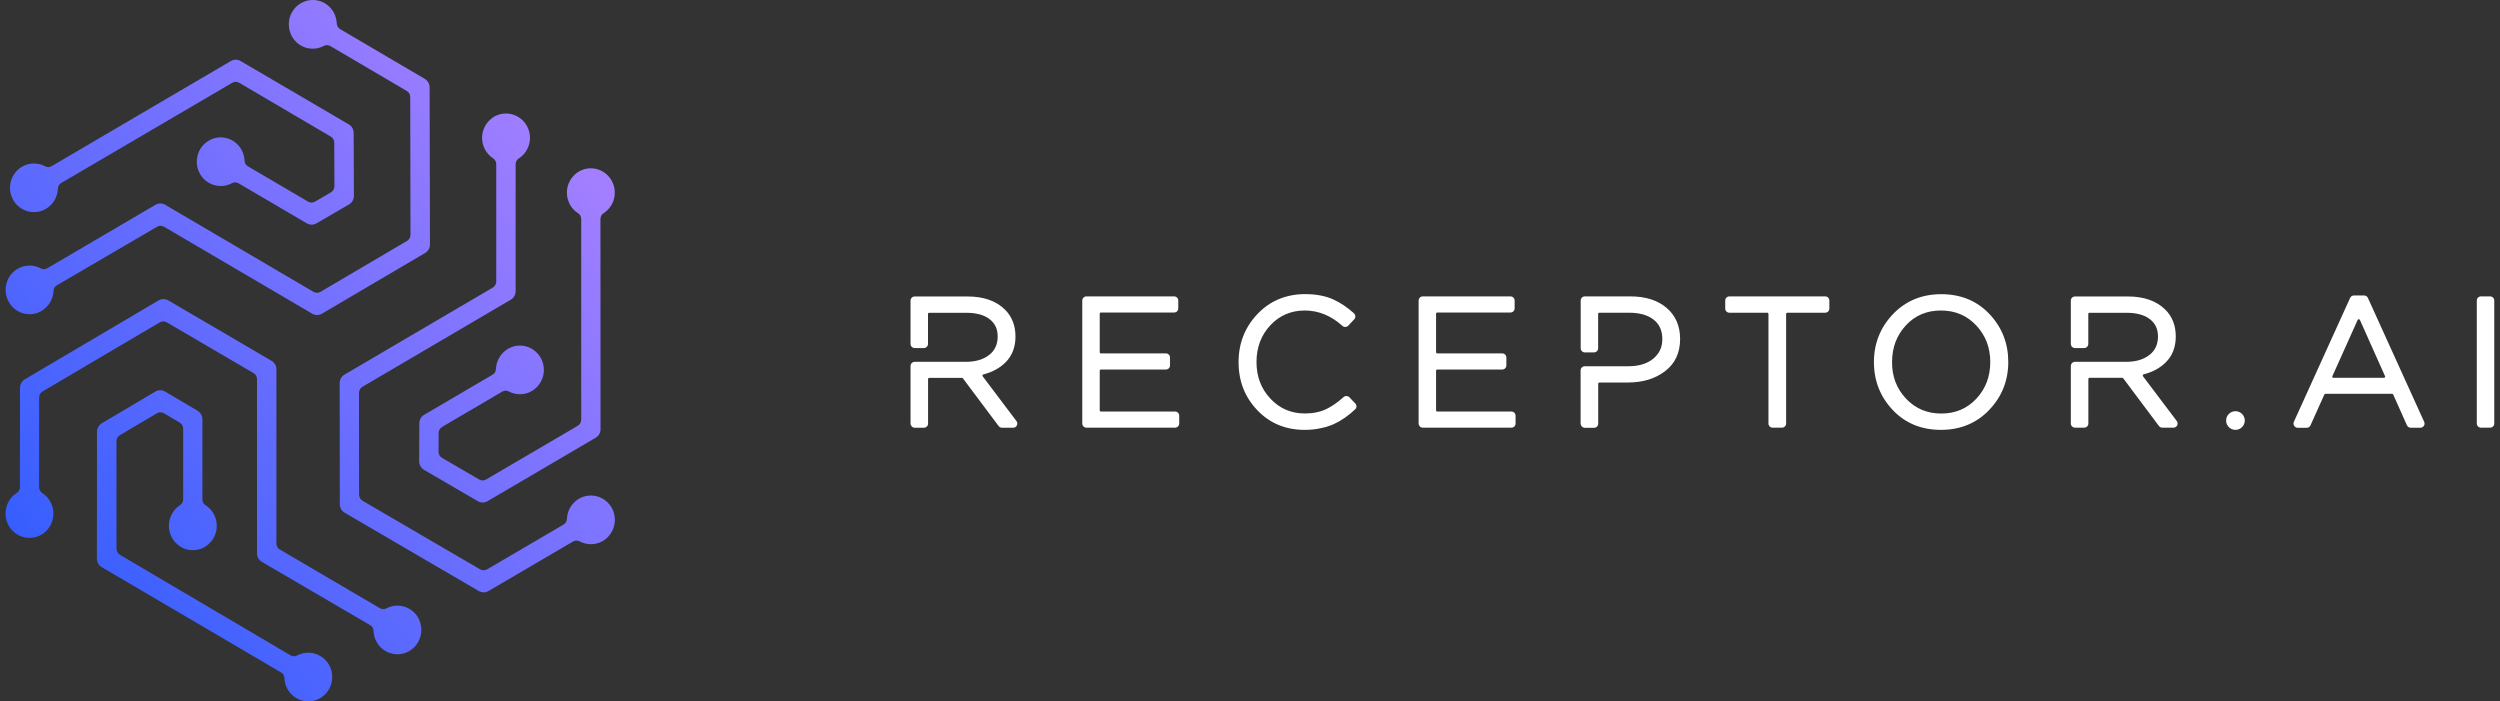
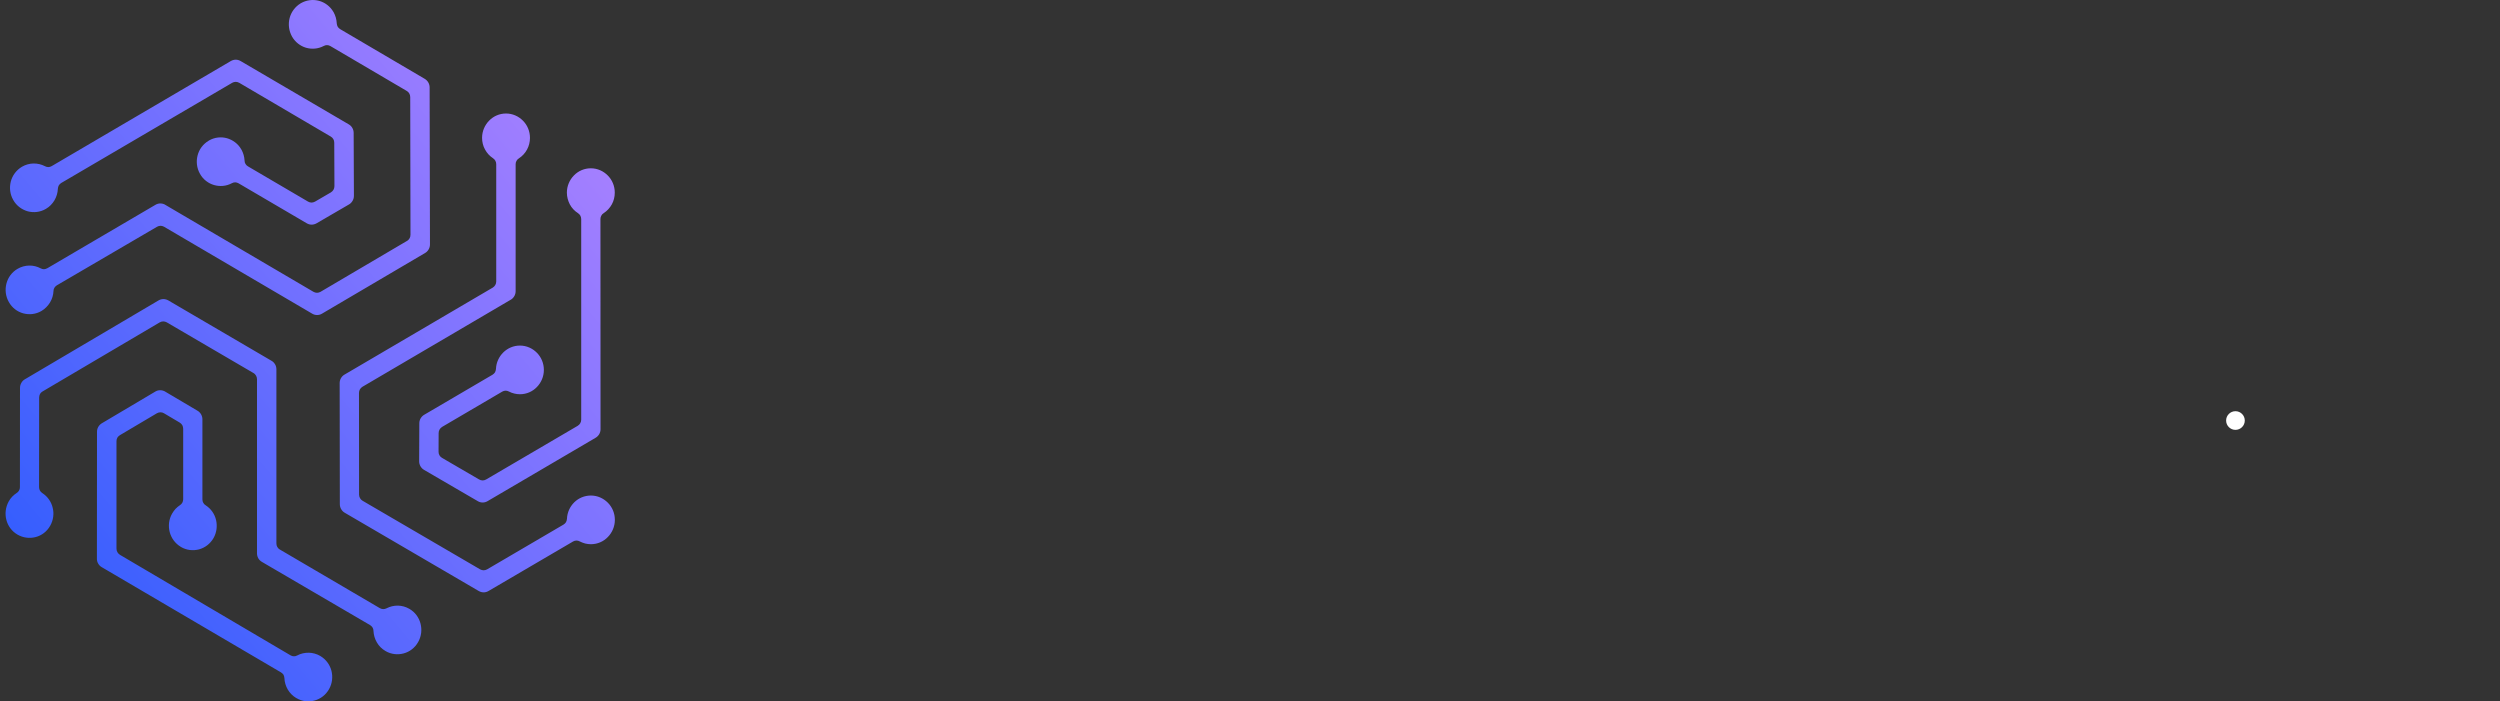
<svg xmlns="http://www.w3.org/2000/svg" width="221" height="62" viewBox="0 0 221 62" fill="none">
  <rect x="0" y="0" width="221" height="62" fill="#333333" stroke="none" />
  <path fill-rule="evenodd" clip-rule="evenodd" d="M4.189 23.708L13.75 18.101C13.894 18.016 14.053 17.978 14.205 17.985C14.365 17.993 14.524 18.039 14.653 18.132L27.712 25.797C27.811 25.852 27.917 25.882 28.023 25.882C28.129 25.882 28.236 25.852 28.334 25.797L35.983 21.294C36.082 21.24 36.157 21.155 36.211 21.062C36.264 20.97 36.286 20.862 36.286 20.746L36.264 8.577C36.264 8.461 36.233 8.353 36.18 8.261C36.127 8.168 36.051 8.091 35.953 8.037L29.207 4.073C29.116 4.019 29.01 3.988 28.911 3.988C28.812 3.988 28.706 4.012 28.615 4.066C28.114 4.328 27.553 4.366 27.052 4.22C26.551 4.073 26.096 3.726 25.815 3.233C25.527 2.716 25.466 2.13 25.602 1.598C25.739 1.073 26.073 0.603 26.566 0.302L26.589 0.287C27.097 -0.006 27.674 -0.068 28.198 0.071C28.714 0.21 29.177 0.549 29.472 1.05L29.488 1.073C29.571 1.228 29.639 1.39 29.685 1.552C29.73 1.721 29.761 1.891 29.768 2.061C29.776 2.168 29.806 2.276 29.852 2.361C29.905 2.446 29.981 2.523 30.072 2.577L37.539 6.965C37.668 7.042 37.781 7.15 37.857 7.281C37.933 7.412 37.979 7.559 37.979 7.721L38.009 21.602C38.009 21.756 37.971 21.911 37.895 22.042C37.819 22.173 37.713 22.289 37.577 22.366L28.456 27.733C28.327 27.81 28.175 27.849 28.031 27.849C27.887 27.849 27.735 27.81 27.606 27.733L14.501 20.044C14.402 19.991 14.296 19.96 14.198 19.96C14.091 19.96 13.985 19.991 13.886 20.044L5.031 25.219C4.94 25.273 4.864 25.35 4.811 25.435C4.758 25.52 4.728 25.62 4.728 25.728C4.713 26.083 4.606 26.438 4.417 26.746C4.235 27.039 3.984 27.301 3.673 27.486C3.165 27.787 2.588 27.841 2.064 27.702C1.541 27.564 1.07 27.216 0.782 26.7C0.486 26.183 0.433 25.597 0.569 25.065C0.706 24.533 1.048 24.055 1.556 23.762C1.875 23.576 2.224 23.484 2.573 23.476C2.929 23.468 3.286 23.553 3.597 23.723C3.696 23.777 3.794 23.8 3.893 23.8C3.992 23.792 4.09 23.762 4.189 23.708ZM45.582 14.523C45.582 14.415 45.605 14.307 45.658 14.222C45.703 14.13 45.779 14.052 45.87 13.998C46.174 13.806 46.417 13.536 46.591 13.22C46.758 12.911 46.849 12.556 46.849 12.186C46.849 11.592 46.614 11.053 46.227 10.667C45.847 10.281 45.316 10.034 44.732 10.034C44.148 10.034 43.617 10.274 43.237 10.667C42.858 11.053 42.615 11.592 42.615 12.186C42.615 12.556 42.706 12.911 42.873 13.212C43.04 13.528 43.29 13.798 43.586 13.991C43.677 14.052 43.746 14.13 43.791 14.214C43.837 14.299 43.867 14.407 43.867 14.515V24.88C43.867 24.995 43.837 25.103 43.783 25.196C43.73 25.288 43.654 25.366 43.556 25.427L30.451 33.116C30.315 33.193 30.209 33.309 30.14 33.432C30.064 33.563 30.026 33.718 30.026 33.864L30.041 44.576C30.041 44.738 30.087 44.884 30.163 45.015C30.239 45.147 30.353 45.262 30.482 45.331L42.327 52.249C42.463 52.326 42.615 52.365 42.759 52.365C42.911 52.365 43.063 52.319 43.192 52.241L50.658 47.869C50.749 47.815 50.856 47.784 50.954 47.784C51.053 47.784 51.159 47.807 51.25 47.861C51.402 47.938 51.561 48 51.728 48.046C51.888 48.085 52.062 48.108 52.237 48.108C52.821 48.108 53.352 47.869 53.731 47.475C54.111 47.09 54.354 46.55 54.354 45.956C54.354 45.362 54.118 44.823 53.731 44.437C53.344 44.051 52.821 43.805 52.237 43.805C51.667 43.805 51.152 44.028 50.772 44.398C50.393 44.769 50.142 45.285 50.12 45.856C50.112 45.964 50.082 46.072 50.036 46.157C49.983 46.242 49.907 46.319 49.816 46.373L43.063 50.329C42.964 50.383 42.858 50.414 42.752 50.414C42.645 50.414 42.539 50.383 42.44 50.329L32.052 44.267C31.954 44.213 31.878 44.129 31.825 44.036C31.772 43.943 31.741 43.836 31.741 43.72L31.734 34.736C31.734 34.62 31.764 34.512 31.817 34.419C31.87 34.327 31.946 34.25 32.045 34.188L45.104 26.522C45.248 26.453 45.369 26.337 45.453 26.198C45.536 26.067 45.582 25.905 45.582 25.744V14.523ZM53.079 19.366C53.079 19.258 53.102 19.15 53.155 19.065C53.2 18.973 53.276 18.895 53.367 18.841C53.663 18.649 53.914 18.379 54.088 18.062C54.255 17.754 54.346 17.407 54.346 17.029C54.346 16.435 54.111 15.896 53.724 15.51C53.344 15.124 52.813 14.877 52.229 14.877C51.645 14.877 51.114 15.117 50.734 15.51C50.355 15.896 50.112 16.435 50.112 17.029C50.112 17.399 50.211 17.754 50.37 18.062C50.537 18.379 50.787 18.649 51.091 18.841C51.182 18.903 51.258 18.98 51.303 19.065C51.349 19.15 51.379 19.258 51.379 19.366V37.095C51.379 37.211 51.349 37.319 51.296 37.411C51.243 37.504 51.167 37.581 51.068 37.643L42.972 42.386C42.873 42.44 42.767 42.471 42.668 42.471C42.562 42.471 42.456 42.44 42.357 42.386L39.071 40.473C38.973 40.419 38.897 40.334 38.844 40.242C38.791 40.149 38.768 40.041 38.768 39.926L38.775 38.283C38.775 38.167 38.806 38.059 38.859 37.967C38.912 37.874 38.988 37.797 39.087 37.735L44.398 34.62C44.489 34.566 44.596 34.535 44.694 34.535C44.793 34.535 44.891 34.558 44.99 34.612C45.134 34.689 45.294 34.751 45.461 34.789C45.62 34.828 45.794 34.851 45.961 34.851C46.546 34.851 47.077 34.612 47.456 34.219C47.836 33.833 48.078 33.293 48.078 32.7C48.078 32.106 47.843 31.566 47.456 31.18C47.077 30.795 46.546 30.548 45.961 30.548C45.392 30.548 44.876 30.779 44.497 31.149C44.117 31.52 43.867 32.036 43.844 32.607C43.837 32.715 43.806 32.823 43.761 32.908C43.708 32.993 43.632 33.07 43.541 33.124L37.516 36.656C37.379 36.733 37.273 36.841 37.19 36.972C37.114 37.103 37.068 37.25 37.068 37.411L37.053 40.735C37.045 40.897 37.083 41.059 37.159 41.198C37.235 41.337 37.341 41.453 37.485 41.537L42.243 44.306C42.372 44.383 42.516 44.422 42.668 44.422C42.812 44.422 42.956 44.383 43.093 44.306L52.639 38.707C52.775 38.63 52.882 38.522 52.965 38.391C53.041 38.26 53.087 38.113 53.087 37.951L53.079 19.366ZM32.712 55.257C32.804 55.311 32.88 55.388 32.933 55.473C32.986 55.557 33.016 55.665 33.016 55.773C33.031 56.136 33.138 56.491 33.32 56.799C33.494 57.1 33.752 57.362 34.071 57.547C34.579 57.848 35.156 57.902 35.679 57.763C36.203 57.624 36.673 57.277 36.962 56.761C37.258 56.244 37.311 55.658 37.174 55.126C37.038 54.593 36.696 54.115 36.188 53.822C35.869 53.637 35.528 53.545 35.186 53.537C34.83 53.529 34.481 53.614 34.169 53.776C34.071 53.822 33.972 53.853 33.873 53.845C33.775 53.845 33.676 53.815 33.578 53.761L24.738 48.578C24.639 48.524 24.563 48.439 24.51 48.347C24.457 48.254 24.434 48.146 24.434 48.031V32.646C24.434 32.491 24.396 32.337 24.32 32.214C24.244 32.083 24.138 31.967 24.009 31.898L14.873 26.553C14.736 26.476 14.585 26.438 14.441 26.438C14.289 26.438 14.137 26.484 14.008 26.561L2.193 33.532C2.057 33.61 1.951 33.725 1.882 33.856C1.806 33.987 1.768 34.142 1.768 34.296L1.761 43.057C1.761 43.164 1.738 43.273 1.685 43.357C1.639 43.45 1.564 43.527 1.472 43.581C1.328 43.673 1.199 43.782 1.078 43.905C0.964 44.028 0.858 44.167 0.774 44.321C0.486 44.838 0.425 45.424 0.562 45.956C0.698 46.488 1.04 46.967 1.548 47.26C2.057 47.553 2.633 47.614 3.157 47.475C3.681 47.337 4.151 46.99 4.439 46.473C4.72 45.972 4.788 45.409 4.659 44.892C4.538 44.368 4.219 43.897 3.741 43.589C3.65 43.527 3.574 43.45 3.529 43.365C3.483 43.28 3.453 43.172 3.453 43.064L3.461 35.144C3.461 35.029 3.491 34.921 3.536 34.828C3.59 34.736 3.665 34.658 3.764 34.604L14.122 28.497C14.22 28.443 14.327 28.412 14.433 28.412C14.539 28.412 14.645 28.443 14.744 28.497L22.408 32.977C22.507 33.031 22.582 33.116 22.636 33.209C22.689 33.301 22.719 33.409 22.719 33.525V48.856C22.712 49.018 22.742 49.18 22.818 49.326C22.894 49.465 23 49.581 23.144 49.666L32.712 55.257ZM24.836 59.437L8.992 50.136C8.856 50.059 8.749 49.943 8.674 49.812C8.598 49.681 8.56 49.527 8.567 49.373L8.575 38.167C8.575 38.013 8.613 37.867 8.689 37.735C8.765 37.604 8.871 37.496 9 37.419L13.735 34.612C13.879 34.527 14.031 34.489 14.19 34.496C14.349 34.504 14.501 34.55 14.63 34.635L17.46 36.309C17.597 36.386 17.703 36.502 17.779 36.633C17.855 36.764 17.893 36.918 17.893 37.072V44.144C17.893 44.26 17.916 44.36 17.969 44.445C18.015 44.537 18.09 44.614 18.181 44.668C18.659 44.977 18.978 45.447 19.1 45.972C19.221 46.488 19.16 47.059 18.88 47.56C18.584 48.077 18.113 48.424 17.597 48.563C17.073 48.702 16.497 48.648 15.988 48.347L15.966 48.331C15.473 48.031 15.139 47.56 15.002 47.036C14.865 46.504 14.918 45.918 15.214 45.401L15.23 45.378C15.313 45.231 15.412 45.1 15.518 44.984C15.632 44.861 15.768 44.753 15.905 44.661C15.996 44.599 16.072 44.522 16.117 44.437C16.163 44.352 16.193 44.244 16.193 44.136V37.905C16.193 37.789 16.163 37.681 16.117 37.589C16.064 37.496 15.988 37.419 15.89 37.358L14.494 36.532C14.395 36.471 14.289 36.447 14.182 36.447C14.076 36.447 13.97 36.478 13.871 36.532L10.601 38.468C10.502 38.53 10.426 38.607 10.373 38.692C10.32 38.784 10.297 38.892 10.297 39.008V48.501C10.297 48.617 10.328 48.725 10.381 48.817C10.434 48.91 10.51 48.987 10.608 49.049L25.686 57.933C25.777 57.987 25.883 58.017 25.982 58.017C26.081 58.017 26.187 57.994 26.278 57.94C26.589 57.771 26.946 57.694 27.302 57.701C27.644 57.709 27.993 57.802 28.311 57.987C28.82 58.287 29.161 58.766 29.298 59.29C29.434 59.822 29.381 60.408 29.085 60.925C28.797 61.442 28.319 61.789 27.803 61.927C27.279 62.066 26.71 62.012 26.202 61.712H26.194C25.876 61.526 25.625 61.264 25.443 60.963C25.261 60.655 25.155 60.3 25.14 59.938C25.132 59.83 25.102 59.722 25.056 59.637C25.003 59.568 24.927 59.49 24.836 59.437ZM4.568 14.685C4.477 14.739 4.371 14.77 4.272 14.77C4.174 14.77 4.068 14.746 3.977 14.693C3.665 14.53 3.309 14.446 2.952 14.453C2.611 14.461 2.262 14.554 1.943 14.739C1.435 15.04 1.093 15.518 0.956 16.042C0.82 16.574 0.873 17.16 1.169 17.677C1.457 18.194 1.935 18.533 2.451 18.68C2.975 18.818 3.552 18.764 4.06 18.463C4.379 18.279 4.629 18.016 4.811 17.715C4.993 17.407 5.1 17.052 5.115 16.69C5.122 16.582 5.153 16.474 5.198 16.389C5.251 16.304 5.327 16.227 5.418 16.173L20.526 7.32C20.625 7.266 20.731 7.235 20.837 7.235C20.943 7.235 21.05 7.266 21.148 7.32L29.237 12.07C29.336 12.124 29.412 12.209 29.465 12.294C29.518 12.387 29.548 12.495 29.548 12.61L29.564 16.459C29.564 16.574 29.533 16.682 29.48 16.775C29.427 16.867 29.351 16.944 29.252 17.006L27.849 17.823C27.75 17.877 27.644 17.908 27.538 17.908C27.431 17.908 27.333 17.877 27.234 17.823L21.922 14.708C21.824 14.654 21.755 14.577 21.702 14.492C21.649 14.407 21.619 14.307 21.619 14.191C21.611 14.021 21.581 13.852 21.535 13.69C21.49 13.543 21.437 13.397 21.361 13.258L21.338 13.22C21.05 12.703 20.572 12.364 20.056 12.217C19.547 12.078 18.986 12.132 18.492 12.41L18.455 12.433C17.946 12.734 17.605 13.204 17.468 13.736C17.331 14.268 17.385 14.854 17.681 15.371C17.961 15.872 18.417 16.212 18.925 16.358C19.433 16.505 19.995 16.466 20.496 16.196C20.594 16.142 20.693 16.119 20.792 16.119C20.89 16.119 20.989 16.15 21.088 16.204L27.113 19.736C27.241 19.813 27.393 19.859 27.545 19.859C27.689 19.859 27.841 19.821 27.978 19.744L30.816 18.093C30.952 18.024 31.073 17.908 31.157 17.77C31.241 17.638 31.286 17.476 31.286 17.314L31.263 11.746C31.263 11.592 31.225 11.446 31.149 11.315C31.081 11.191 30.975 11.076 30.838 10.998L21.277 5.4C21.148 5.323 20.997 5.276 20.845 5.276C20.701 5.276 20.549 5.315 20.412 5.392L4.568 14.685Z" fill="url(#paint0_linear)" />
-   <path fill-rule="evenodd" clip-rule="evenodd" d="M218.949 37.438V26.568C218.949 26.467 218.991 26.373 219.056 26.308C219.121 26.242 219.216 26.201 219.317 26.201H220.124C220.225 26.201 220.32 26.242 220.385 26.308C220.451 26.373 220.492 26.467 220.492 26.568V37.438C220.492 37.539 220.451 37.633 220.385 37.698C220.32 37.763 220.225 37.805 220.124 37.805H219.317C219.216 37.805 219.121 37.763 219.056 37.698C218.991 37.633 218.949 37.539 218.949 37.438ZM183.062 37.438V32.352C183.062 32.251 183.103 32.157 183.169 32.092C183.234 32.027 183.329 31.985 183.43 31.985H187.976C188.397 31.985 188.777 31.932 189.115 31.831C189.454 31.731 189.75 31.577 190.006 31.382C190.261 31.187 190.451 30.95 190.575 30.678C190.7 30.406 190.765 30.099 190.765 29.75C190.765 29.418 190.706 29.123 190.587 28.868C190.468 28.614 190.284 28.395 190.047 28.212C189.804 28.023 189.507 27.881 189.169 27.792C188.825 27.697 188.433 27.65 187.988 27.65H184.712C184.682 27.65 184.652 27.662 184.635 27.68C184.617 27.697 184.605 27.727 184.605 27.756V30.4C184.605 30.501 184.563 30.595 184.498 30.66C184.433 30.726 184.338 30.767 184.237 30.767H183.43C183.329 30.767 183.234 30.726 183.169 30.66C183.103 30.595 183.062 30.501 183.062 30.4V26.574C183.062 26.473 183.103 26.378 183.169 26.314C183.234 26.248 183.329 26.207 183.43 26.207H188.089C189.525 26.207 190.635 26.597 191.418 27.378C191.727 27.68 191.952 28.035 192.106 28.425C192.261 28.821 192.338 29.259 192.338 29.738C192.338 30.684 192.041 31.447 191.454 32.032C191.198 32.287 190.908 32.5 190.581 32.677C190.255 32.855 189.899 32.991 189.501 33.091C189.483 33.097 189.465 33.103 189.454 33.115C189.442 33.127 189.43 33.139 189.424 33.162C189.418 33.18 189.418 33.198 189.418 33.215C189.418 33.233 189.43 33.251 189.442 33.263L192.427 37.219C192.468 37.279 192.498 37.343 192.498 37.409C192.504 37.474 192.492 37.545 192.463 37.604C192.433 37.669 192.385 37.716 192.326 37.752C192.267 37.787 192.201 37.805 192.13 37.805H191.151C191.092 37.805 191.038 37.793 190.985 37.769C190.931 37.746 190.89 37.704 190.854 37.663L187.697 33.446C187.685 33.428 187.673 33.416 187.661 33.41C187.649 33.405 187.632 33.399 187.614 33.399H184.718C184.688 33.399 184.658 33.41 184.641 33.428C184.623 33.446 184.611 33.476 184.611 33.505V37.438C184.611 37.539 184.569 37.633 184.504 37.698C184.439 37.763 184.344 37.805 184.243 37.805H183.436C183.335 37.805 183.24 37.763 183.175 37.698C183.103 37.633 183.062 37.539 183.062 37.438ZM80.492 37.438V32.352C80.492 32.251 80.534 32.157 80.599 32.092C80.664 32.027 80.759 31.985 80.86 31.985H85.406C85.828 31.985 86.207 31.932 86.546 31.831C86.884 31.731 87.181 31.577 87.436 31.382C87.691 31.187 87.881 30.95 88.005 30.678C88.13 30.406 88.195 30.099 88.195 29.75C88.195 29.418 88.136 29.123 88.017 28.868C87.899 28.614 87.715 28.395 87.477 28.212C87.234 28.023 86.943 27.881 86.599 27.792C86.255 27.697 85.857 27.65 85.418 27.65H82.142C82.112 27.65 82.083 27.662 82.065 27.68C82.047 27.697 82.035 27.727 82.035 27.756V30.4C82.035 30.501 81.994 30.595 81.928 30.66C81.863 30.726 81.768 30.767 81.667 30.767H80.86C80.759 30.767 80.664 30.726 80.599 30.66C80.534 30.595 80.492 30.501 80.492 30.4V26.574C80.492 26.473 80.534 26.378 80.599 26.314C80.664 26.248 80.759 26.207 80.86 26.207H85.519C86.955 26.207 88.065 26.597 88.848 27.378C89.151 27.68 89.382 28.035 89.537 28.431C89.691 28.827 89.768 29.265 89.768 29.744C89.768 30.69 89.471 31.453 88.884 32.038C88.629 32.293 88.338 32.506 88.011 32.683C87.685 32.861 87.329 32.997 86.931 33.097C86.914 33.103 86.896 33.109 86.884 33.121C86.872 33.133 86.86 33.144 86.854 33.168C86.848 33.186 86.848 33.203 86.848 33.221C86.848 33.239 86.86 33.257 86.872 33.269L89.857 37.225C89.899 37.284 89.928 37.349 89.928 37.414C89.934 37.48 89.922 37.55 89.893 37.61C89.863 37.675 89.816 37.722 89.756 37.758C89.697 37.793 89.632 37.811 89.56 37.811H88.581C88.522 37.811 88.469 37.799 88.415 37.775C88.362 37.752 88.32 37.71 88.284 37.669L85.127 33.452C85.115 33.434 85.103 33.422 85.092 33.416C85.08 33.41 85.062 33.405 85.044 33.405H82.148C82.118 33.405 82.089 33.416 82.071 33.434C82.053 33.452 82.041 33.481 82.041 33.511V37.444C82.041 37.545 82 37.639 81.934 37.704C81.869 37.769 81.774 37.811 81.673 37.811H80.866C80.765 37.811 80.67 37.769 80.605 37.704C80.54 37.633 80.492 37.539 80.492 37.438ZM95.673 37.438V26.568C95.673 26.467 95.715 26.373 95.78 26.308C95.845 26.242 95.94 26.201 96.041 26.201H103.792C103.893 26.201 103.988 26.242 104.053 26.308C104.118 26.373 104.16 26.467 104.16 26.568V27.26C104.16 27.36 104.118 27.455 104.053 27.52C103.988 27.585 103.893 27.626 103.792 27.626H97.323C97.293 27.626 97.264 27.638 97.246 27.656C97.228 27.674 97.216 27.703 97.216 27.733V31.134C97.216 31.163 97.228 31.193 97.246 31.21C97.264 31.228 97.293 31.24 97.323 31.24H103.062C103.163 31.24 103.258 31.281 103.323 31.346C103.388 31.412 103.43 31.506 103.43 31.607V32.299C103.43 32.399 103.388 32.494 103.323 32.559C103.258 32.624 103.163 32.665 103.062 32.665H97.323C97.293 32.665 97.264 32.677 97.246 32.695C97.228 32.713 97.216 32.742 97.216 32.772V36.273C97.216 36.303 97.228 36.332 97.246 36.35C97.264 36.368 97.293 36.38 97.323 36.38H103.875C103.976 36.38 104.071 36.421 104.136 36.486C104.201 36.551 104.243 36.646 104.243 36.746V37.438C104.243 37.539 104.201 37.633 104.136 37.698C104.071 37.763 103.976 37.805 103.875 37.805H96.041C95.94 37.805 95.845 37.763 95.78 37.698C95.715 37.633 95.673 37.539 95.673 37.438ZM115.323 38C114.486 38 113.721 37.852 113.026 37.568C112.332 37.279 111.703 36.847 111.151 36.267C110.599 35.688 110.178 35.043 109.905 34.333C109.626 33.623 109.489 32.843 109.489 32.003C109.489 31.169 109.632 30.4 109.911 29.691C110.19 28.981 110.611 28.336 111.169 27.751C111.727 27.165 112.362 26.727 113.062 26.438C113.762 26.148 114.534 26 115.376 26C115.863 26 116.314 26.041 116.724 26.118C117.139 26.195 117.519 26.314 117.869 26.473C118.184 26.615 118.492 26.793 118.795 26.994C119.098 27.195 119.394 27.431 119.691 27.697C119.727 27.733 119.756 27.768 119.78 27.816C119.798 27.857 119.81 27.904 119.816 27.958C119.816 28.005 119.81 28.052 119.792 28.1C119.774 28.147 119.75 28.188 119.715 28.224L119.192 28.786C119.127 28.857 119.032 28.898 118.937 28.904C118.842 28.91 118.747 28.874 118.676 28.809C118.166 28.354 117.632 28.011 117.074 27.786C116.522 27.561 115.946 27.449 115.353 27.449C114.741 27.449 114.184 27.555 113.673 27.774C113.163 27.993 112.706 28.318 112.302 28.75C111.893 29.188 111.59 29.673 111.382 30.217C111.181 30.761 111.074 31.352 111.074 32.003C111.074 33.286 111.483 34.369 112.308 35.244C112.718 35.682 113.181 36.013 113.685 36.226C114.19 36.445 114.747 36.551 115.353 36.551C116.071 36.551 116.706 36.421 117.246 36.161C117.495 36.042 117.744 35.895 118 35.717C118.255 35.54 118.51 35.339 118.771 35.102C118.842 35.037 118.937 35.007 119.032 35.007C119.127 35.013 119.216 35.049 119.287 35.12L119.81 35.67C119.881 35.741 119.911 35.841 119.911 35.93C119.911 36.025 119.869 36.119 119.798 36.184C119.495 36.468 119.192 36.717 118.878 36.935C118.563 37.154 118.243 37.338 117.917 37.486C117.555 37.651 117.157 37.775 116.724 37.858C116.29 37.959 115.822 38 115.323 38ZM125.406 37.438V26.568C125.406 26.467 125.448 26.373 125.513 26.308C125.578 26.242 125.673 26.201 125.774 26.201H133.525C133.626 26.201 133.721 26.242 133.786 26.308C133.851 26.373 133.893 26.467 133.893 26.568V27.26C133.893 27.36 133.851 27.455 133.786 27.52C133.721 27.585 133.626 27.626 133.525 27.626H127.056C127.026 27.626 126.997 27.638 126.979 27.656C126.961 27.674 126.949 27.703 126.949 27.733V31.134C126.949 31.163 126.961 31.193 126.979 31.21C126.997 31.228 127.026 31.24 127.056 31.24H132.795C132.896 31.24 132.991 31.281 133.056 31.346C133.121 31.412 133.163 31.506 133.163 31.607V32.299C133.163 32.399 133.121 32.494 133.056 32.559C132.991 32.624 132.896 32.665 132.795 32.665H127.056C127.026 32.665 126.997 32.677 126.979 32.695C126.961 32.713 126.949 32.742 126.949 32.772V36.273C126.949 36.303 126.961 36.332 126.979 36.35C126.997 36.368 127.026 36.38 127.056 36.38H133.608C133.709 36.38 133.804 36.421 133.869 36.486C133.934 36.551 133.976 36.646 133.976 36.746V37.438C133.976 37.539 133.934 37.633 133.869 37.698C133.804 37.763 133.709 37.805 133.608 37.805H125.774C125.673 37.805 125.578 37.763 125.513 37.698C125.454 37.633 125.406 37.539 125.406 37.438ZM139.727 37.438V32.742C139.727 32.642 139.768 32.547 139.833 32.482C139.899 32.417 139.994 32.376 140.095 32.376H143.952C144.866 32.376 145.596 32.157 146.142 31.713C146.409 31.494 146.611 31.24 146.747 30.956C146.884 30.666 146.949 30.341 146.949 29.974C146.949 29.229 146.694 28.655 146.178 28.253C145.917 28.052 145.608 27.898 145.252 27.798C144.89 27.697 144.48 27.644 144.023 27.644H141.382C141.353 27.644 141.323 27.656 141.305 27.674C141.287 27.692 141.276 27.721 141.276 27.751V30.785C141.276 30.885 141.234 30.98 141.169 31.045C141.103 31.11 141.009 31.151 140.908 31.151H140.1C140 31.151 139.905 31.11 139.839 31.045C139.774 30.98 139.733 30.885 139.733 30.785V26.568C139.733 26.467 139.774 26.373 139.839 26.308C139.905 26.242 140 26.201 140.1 26.201H144.124C145.46 26.201 146.522 26.538 147.317 27.206C147.715 27.544 148.017 27.946 148.219 28.407C148.421 28.868 148.522 29.389 148.522 29.968C148.522 31.187 148.077 32.139 147.192 32.813C146.753 33.144 146.261 33.399 145.715 33.564C145.169 33.73 144.569 33.813 143.917 33.813H141.388C141.359 33.813 141.329 33.825 141.311 33.842C141.293 33.86 141.282 33.89 141.282 33.919V37.45C141.282 37.55 141.24 37.645 141.175 37.71C141.109 37.775 141.014 37.817 140.914 37.817H140.106C140.006 37.817 139.911 37.775 139.845 37.71C139.768 37.633 139.727 37.539 139.727 37.438ZM156.332 37.438V27.751C156.332 27.721 156.32 27.692 156.302 27.674C156.284 27.656 156.255 27.644 156.225 27.644H152.878C152.777 27.644 152.682 27.603 152.617 27.538C152.552 27.473 152.51 27.378 152.51 27.277V26.568C152.51 26.467 152.552 26.373 152.617 26.308C152.682 26.242 152.777 26.201 152.878 26.201H161.347C161.448 26.201 161.543 26.242 161.608 26.308C161.673 26.373 161.715 26.467 161.715 26.568V27.277C161.715 27.378 161.673 27.473 161.608 27.538C161.543 27.603 161.448 27.644 161.347 27.644H158C157.97 27.644 157.94 27.656 157.922 27.674C157.905 27.692 157.893 27.721 157.893 27.751V37.438C157.893 37.539 157.851 37.633 157.786 37.698C157.721 37.763 157.626 37.805 157.525 37.805H156.7C156.599 37.805 156.504 37.763 156.439 37.698C156.373 37.633 156.332 37.539 156.332 37.438ZM175.851 36.232C175.293 36.823 174.652 37.261 173.94 37.556C173.228 37.852 172.439 38 171.578 38C170.718 38 169.928 37.852 169.216 37.562C168.504 37.267 167.869 36.829 167.317 36.243C166.765 35.658 166.35 35.013 166.071 34.304C165.792 33.594 165.655 32.831 165.655 32.003C165.655 31.181 165.798 30.418 166.077 29.714C166.356 29.01 166.777 28.36 167.335 27.774C167.893 27.189 168.534 26.745 169.246 26.45C169.958 26.154 170.747 26.006 171.608 26.006C172.468 26.006 173.258 26.154 173.97 26.444C174.682 26.739 175.317 27.177 175.869 27.762C176.421 28.348 176.836 28.993 177.115 29.702C177.394 30.412 177.531 31.175 177.531 32.003C177.531 32.825 177.388 33.588 177.109 34.292C176.83 35.002 176.409 35.646 175.851 36.232ZM168.492 35.238C168.902 35.676 169.371 36.007 169.887 36.226C170.403 36.445 170.979 36.557 171.608 36.557C172.86 36.557 173.893 36.119 174.712 35.244C175.121 34.806 175.424 34.315 175.632 33.777C175.833 33.239 175.94 32.648 175.94 32.003C175.94 30.731 175.525 29.649 174.7 28.768C174.29 28.33 173.822 27.999 173.305 27.78C172.789 27.561 172.213 27.449 171.584 27.449C170.955 27.449 170.385 27.555 169.869 27.774C169.353 27.993 168.89 28.318 168.486 28.756C168.077 29.194 167.774 29.685 167.566 30.223C167.365 30.761 167.258 31.352 167.258 31.997C167.246 33.275 167.661 34.357 168.492 35.238ZM202.777 37.29L207.75 26.337C207.78 26.272 207.828 26.219 207.887 26.177C207.946 26.142 208.011 26.118 208.089 26.118H208.985C209.056 26.118 209.127 26.142 209.187 26.177C209.246 26.213 209.293 26.272 209.323 26.337L214.296 37.29C214.32 37.349 214.332 37.409 214.332 37.468C214.326 37.527 214.308 37.586 214.273 37.639C214.237 37.693 214.195 37.734 214.142 37.763C214.089 37.793 214.029 37.811 213.964 37.811H213.109C213.038 37.811 212.967 37.787 212.908 37.752C212.848 37.716 212.801 37.657 212.771 37.592L211.56 34.877C211.549 34.859 211.537 34.842 211.519 34.83C211.501 34.818 211.483 34.812 211.46 34.812H205.572C205.549 34.812 205.531 34.818 205.513 34.83C205.495 34.842 205.483 34.859 205.471 34.877L204.249 37.598C204.219 37.663 204.172 37.722 204.112 37.758C204.053 37.793 203.988 37.817 203.911 37.817H203.115C203.05 37.817 202.991 37.799 202.937 37.769C202.884 37.74 202.836 37.698 202.807 37.645C202.771 37.592 202.753 37.533 202.747 37.474C202.741 37.409 202.753 37.343 202.777 37.29ZM206.284 33.399H210.736C210.753 33.399 210.771 33.393 210.789 33.387C210.807 33.381 210.819 33.363 210.83 33.351C210.842 33.334 210.848 33.316 210.848 33.304C210.848 33.286 210.848 33.269 210.836 33.251L208.617 28.283C208.605 28.265 208.593 28.247 208.575 28.236C208.557 28.224 208.54 28.218 208.516 28.218C208.492 28.218 208.474 28.224 208.457 28.236C208.439 28.247 208.427 28.265 208.415 28.283L206.184 33.251C206.178 33.269 206.172 33.286 206.172 33.304C206.172 33.322 206.178 33.34 206.19 33.357C206.201 33.375 206.213 33.387 206.231 33.393C206.249 33.393 206.267 33.399 206.284 33.399Z" fill="white" />
  <circle cx="197.614" cy="37.175" r="0.825" fill="white" />
  <defs>
    <linearGradient id="paint0_linear" x1="2.992" y1="55" x2="54.492" y2="12" gradientUnits="userSpaceOnUse">
      <stop stop-color="#2F5CFE" />
      <stop offset="1" stop-color="#A981FF" />
    </linearGradient>
  </defs>
</svg>